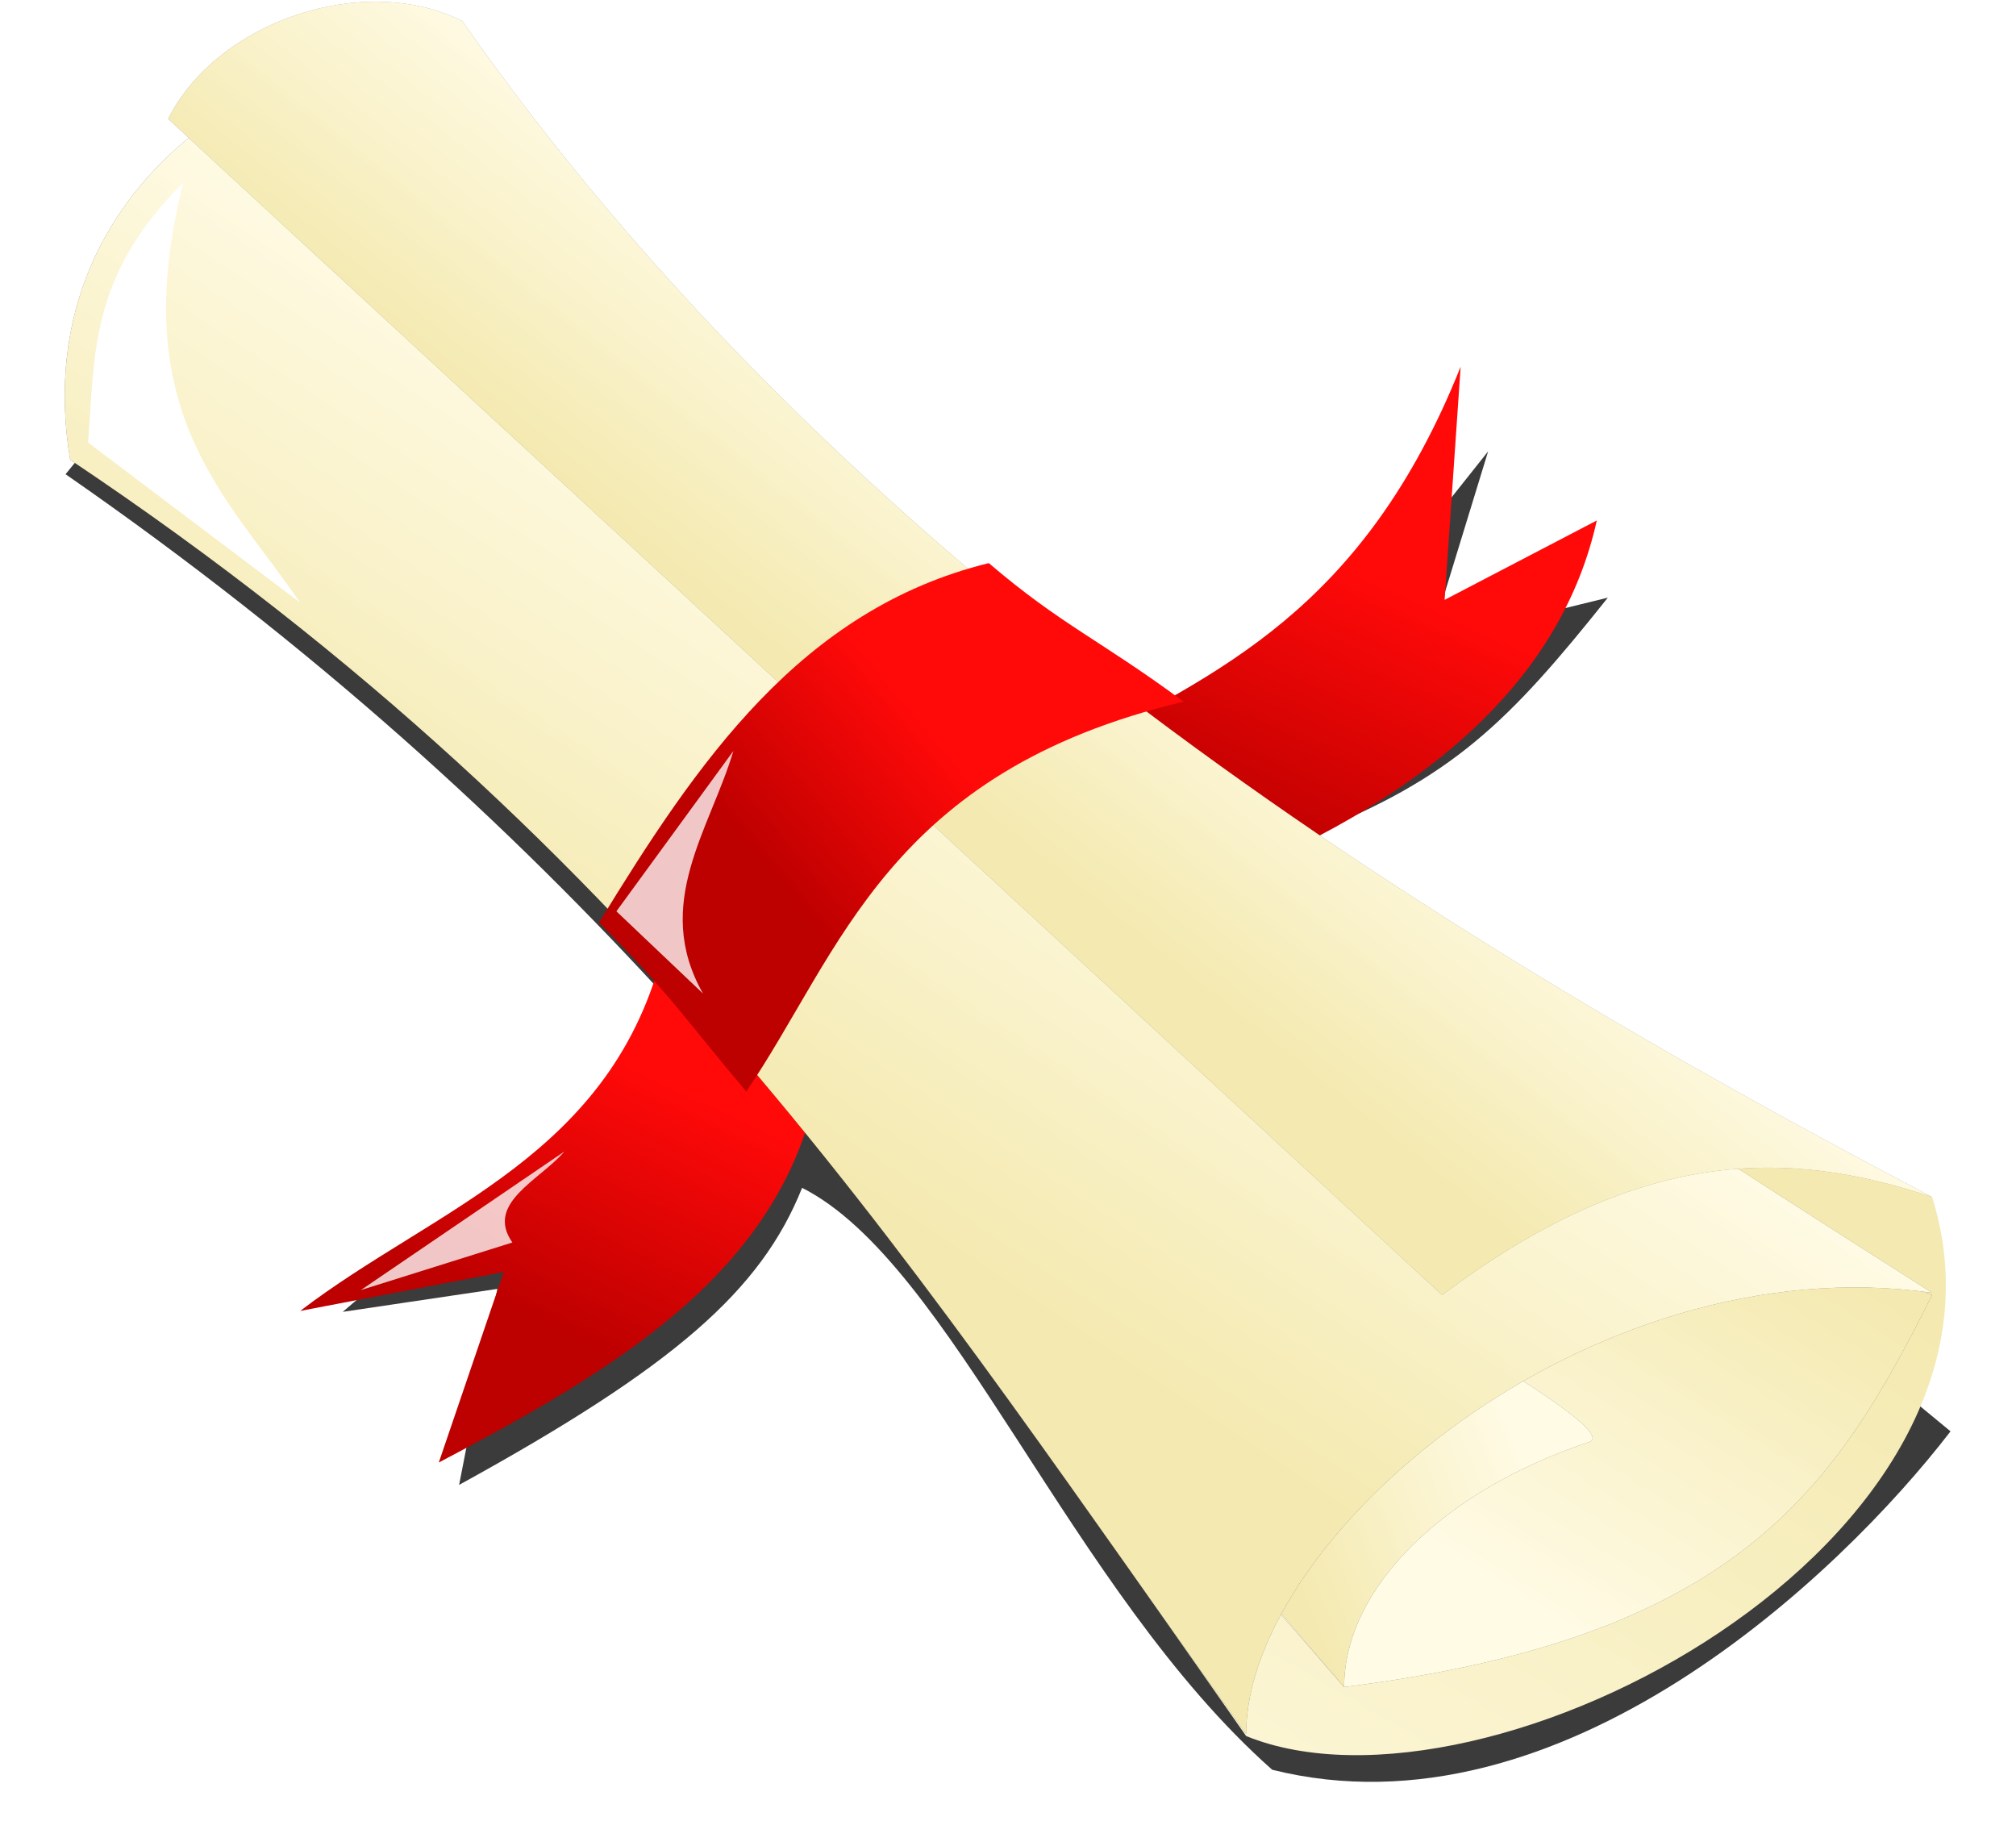
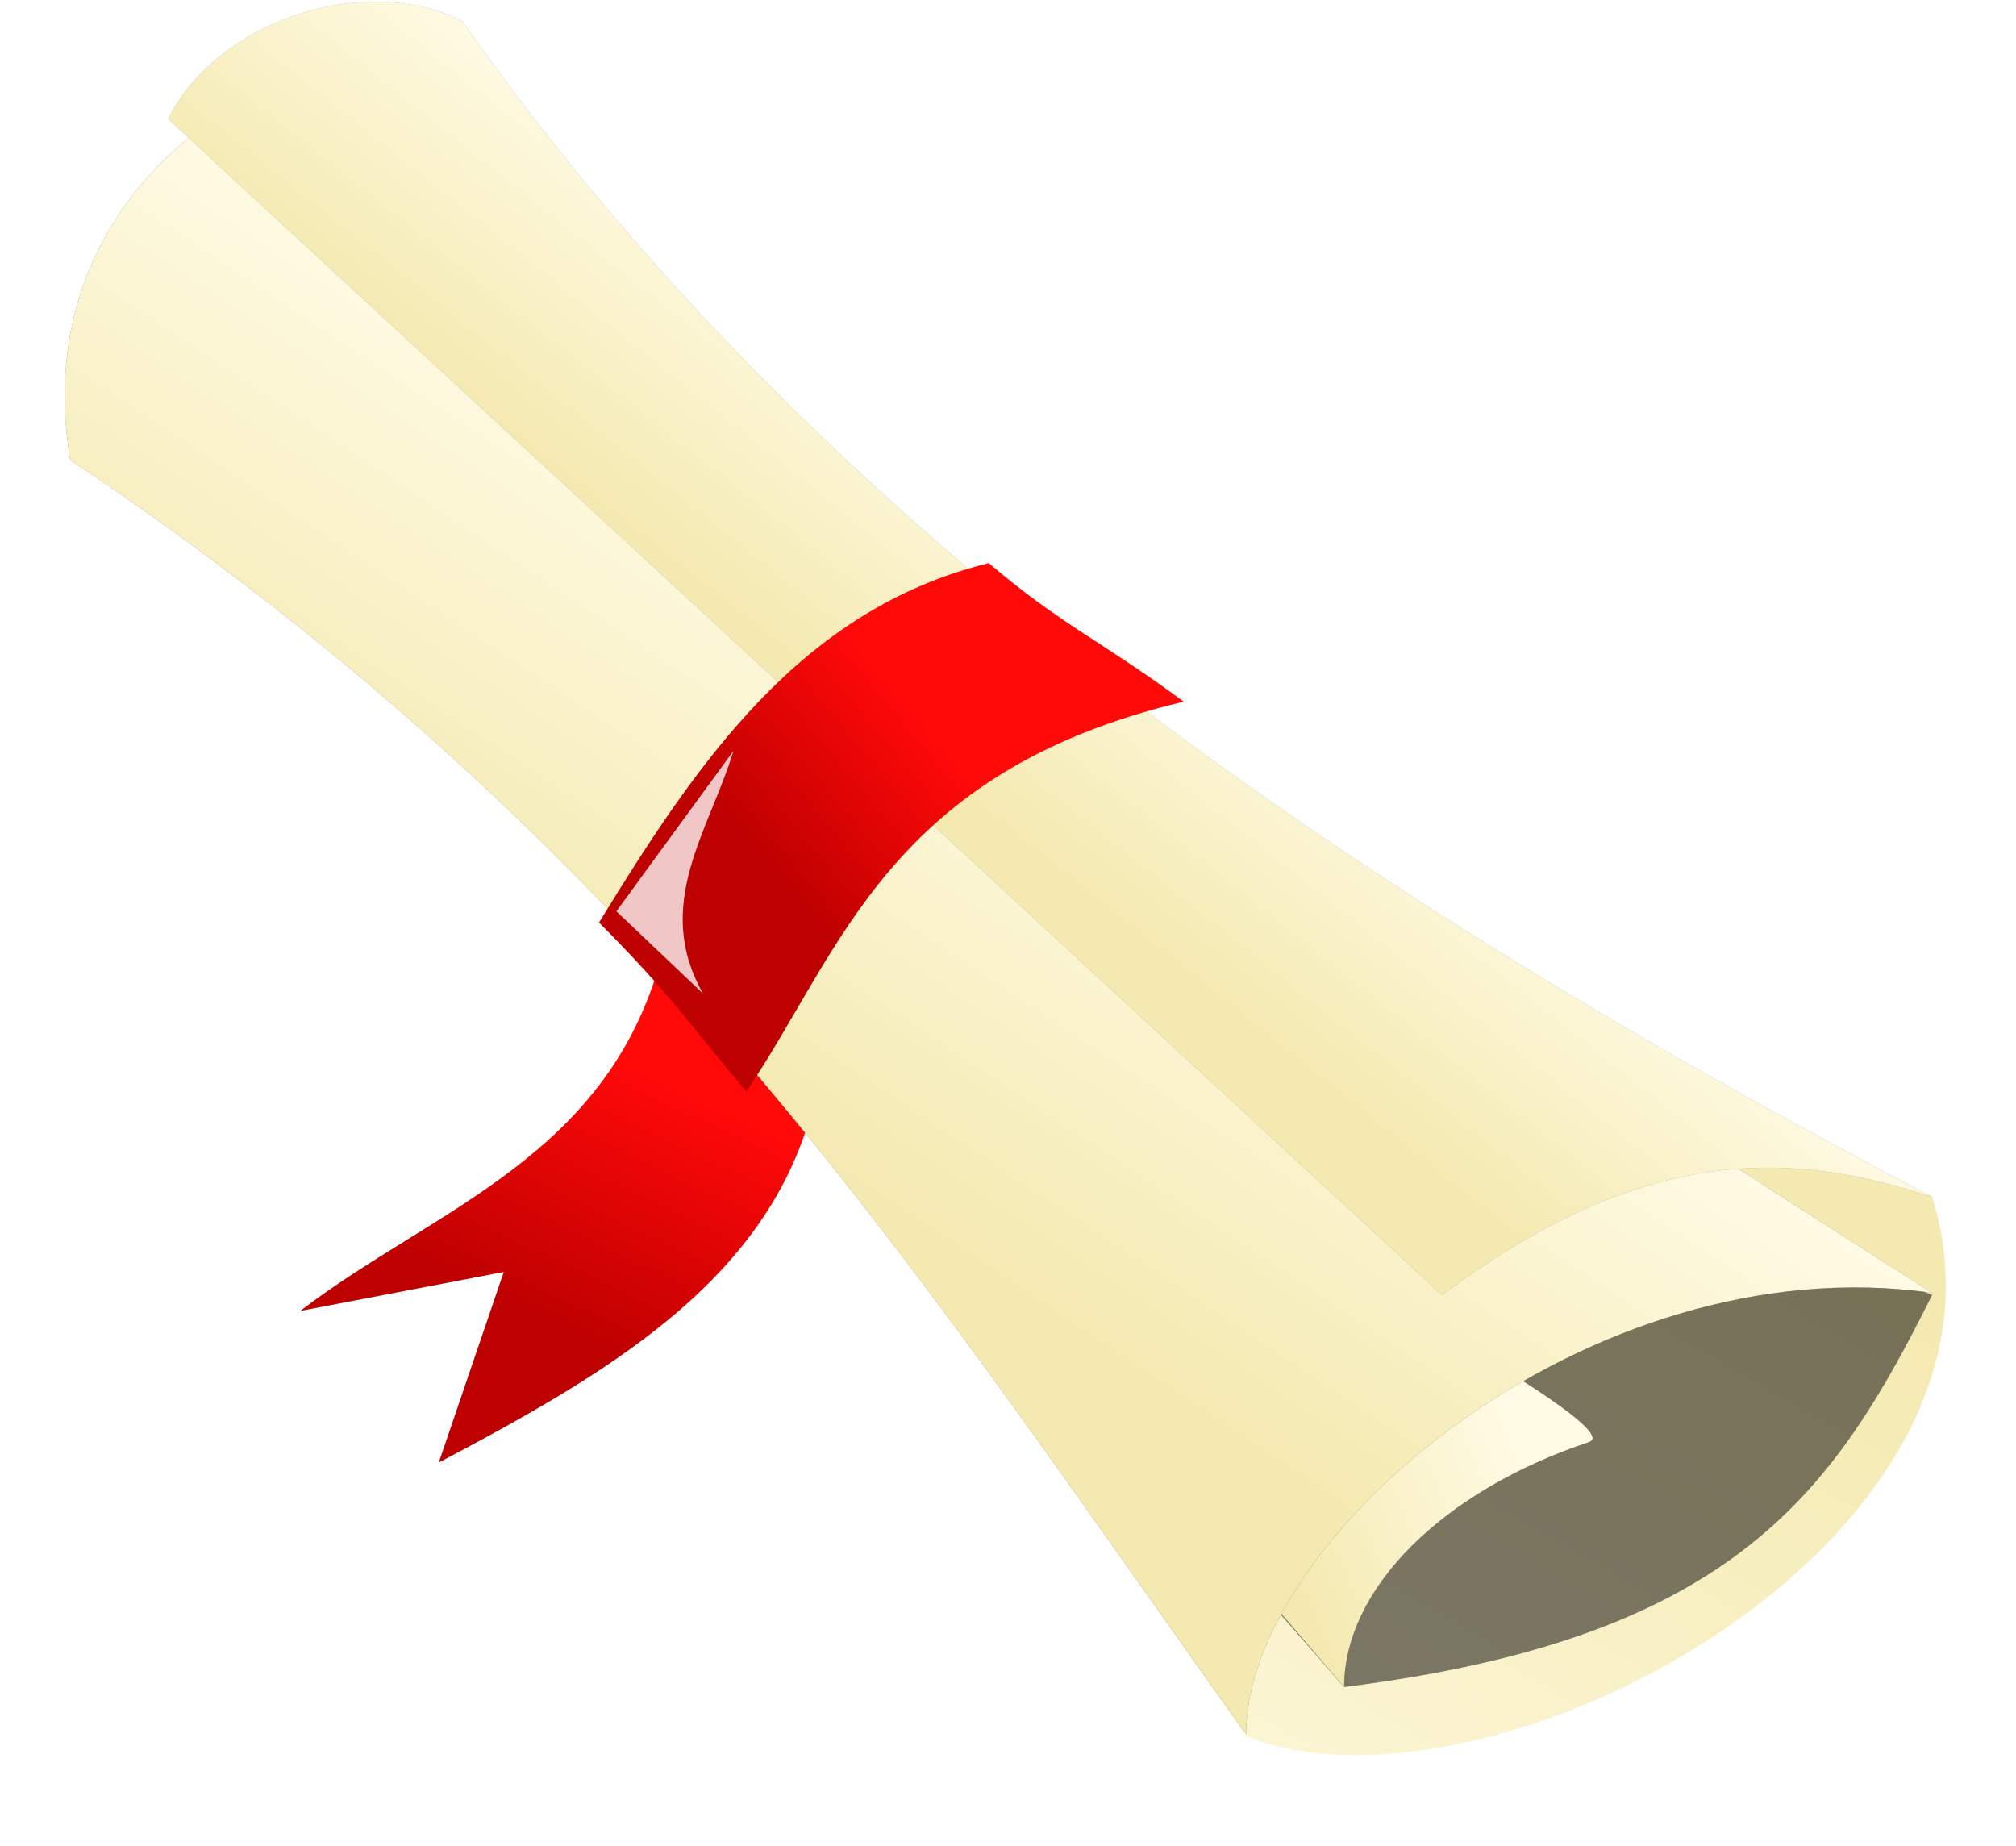
<svg xmlns="http://www.w3.org/2000/svg" xmlns:ns1="http://sodipodi.sourceforge.net/DTD/sodipodi-0.dtd" xmlns:ns2="http://www.inkscape.org/namespaces/inkscape" xmlns:xlink="http://www.w3.org/1999/xlink" viewBox="0 0 400 366.164" version="1.1" id="svg758" ns1:docname="documento-rollo-lazo.svg" width="400" height="366.164" ns2:version="1.2.1 (9c6d41e410, 2022-07-14)" ns2:export-filename="documento-rollo-lazo.png" ns2:export-xdpi="96" ns2:export-ydpi="96">
  <ns1:namedview id="namedview760" pagecolor="#ffffff" bordercolor="#666666" borderopacity="1.0" ns2:showpageshadow="2" ns2:pageopacity="0.0" ns2:pagecheckerboard="0" ns2:deskcolor="#d1d1d1" showgrid="false" ns2:zoom="0.94" ns2:cx="165.95745" ns2:cy="114.89362" ns2:window-width="1366" ns2:window-height="705" ns2:window-x="-8" ns2:window-y="-8" ns2:window-maximized="1" ns2:current-layer="svg758" />
  <defs id="defs722">
    <filter id="o" x="-0.035" y="-0.039" width="1.07" height="1.079">
      <feGaussianBlur stdDeviation=".557" id="feGaussianBlur691" />
    </filter>
    <filter id="b" x="0" y="0" width="1" height="1" />
    <filter id="n" x="-0.231" y="-0.112" width="1.463" height="1.223">
      <feGaussianBlur stdDeviation=".23" id="feGaussianBlur695" />
    </filter>
    <filter id="m" x="-0.133" y="-0.195" width="1.266" height="1.39">
      <feGaussianBlur stdDeviation=".23" id="feGaussianBlur698" />
    </filter>
    <filter id="l" x="-0.244" y="-0.123" width="1.488" height="1.246">
      <feGaussianBlur stdDeviation=".44" id="feGaussianBlur701" />
    </filter>
    <linearGradient id="c">
      <stop stop-color="#bd0000" offset="0" id="stop704" />
      <stop stop-color="#ff0909" offset="1" id="stop706" />
    </linearGradient>
    <linearGradient id="a">
      <stop stop-color="#f4e9b0" offset="0" id="stop709" />
      <stop stop-color="#fffbe5" offset="1" id="stop711" />
    </linearGradient>
    <linearGradient id="k" x1="23" x2="27" y1="1026.9" y2="1021.9" gradientUnits="userSpaceOnUse" xlink:href="#a" />
    <linearGradient id="j" x1="19" x2="25" y1="1033.9" y2="1024.9" gradientUnits="userSpaceOnUse" xlink:href="#a" />
    <linearGradient id="i" x1="40" x2="29" y1="1035.9" y2="1054.9" gradientUnits="userSpaceOnUse" xlink:href="#a" />
    <linearGradient id="h" x1="40" x2="35" y1="1035.9" y2="1043.9" gradientUnits="userSpaceOnUse" xlink:href="#a" />
    <linearGradient id="g" x1="31" x2="36" y1="1043.9" y2="1041.9" gradientUnits="userSpaceOnUse" xlink:href="#a" />
    <linearGradient id="f" x1="19.401" x2="22.76" y1="1028.3" y2="1025.5" gradientUnits="userSpaceOnUse" xlink:href="#c" />
    <linearGradient id="e" x1="15.998" x2="18.385" y1="1038.7" y2="1033.7" gradientUnits="userSpaceOnUse" xlink:href="#c" />
    <linearGradient id="d" x1="31.816" x2="34.24" y1="1029.4" y2="1024.1" gradientUnits="userSpaceOnUse" xlink:href="#c" />
  </defs>
  <g transform="matrix(9.722,0,0,9.722,-44.412,-9833.539)" id="g756">
-     <path transform="translate(0,1004.4)" d="M 11.875,9.438 5.906,16.75 c 5.057,3.506 9.056,7.16 12.438,10.875 -2.089,2.908 -4.505,4.249 -6.781,6.219 l 3.156,-0.469 -0.781,4 c 4.39,-2.413 6.161,-3.964 7,-6.062 3.047,1.538 5.476,8.229 9.594,11.875 5.875,1.469 11.588,-3.969 13.844,-6.906 l -13.781,-11.375 0.719,-0.812 c 2.888,-1.137 4.045,-2.287 6.068,-4.826 l -3.631,0.889 1.188,-3.875 -3.625,4.562 -1,3.812 -18.438,-15.219 z" fill-opacity="0.769" filter="url(#o)" id="path724" />
-     <path d="m 29.615,1029.4 c 4.238,-1.746 6.838,-4.146 7.542,-7.306 l -3.106,1.62 0.327,-4.758 c -1.998,4.996 -4.994,6.251 -7.904,7.83 l 3.141,2.614 z" fill="url(#d)" id="path726" style="fill:url(#d)" />
    <path d="m 18.12,1030.8 c -1.038,4.271 -4.662,5.309 -7.425,7.425 l 4.154,-0.795 -1.326,3.889 c 3.643,-1.924 7.139,-3.951 7.778,-7.955 z" fill="url(#e)" id="path728" style="fill:url(#e)" />
    <path d="m 30,1046.9 c 4.906,1.998 16.197,-3.975 14,-11 l -12,-6 -9,7 z" fill="url(#i)" id="path730" style="fill:url(#i)" />
    <path d="m 44,1037.9 c -2,4 -4,7 -12,8 l -7,-8 7,-5 z" fill-opacity="0.513" filter="url(#b)" id="path732" />
-     <path d="m 44,1037.9 c -2,4 -4,7 -12,8 l -7,-8 7,-5 z" fill="url(#h)" id="path734" style="fill:url(#h)" />
    <path d="m 32,1045.9 c 0,-2 2,-4 5,-5 0.949,-0.316 -8,-5 -8,-5 l -3,3 z" fill-opacity="0.513" filter="url(#b)" id="path736" />
    <path d="m 32,1045.9 c 0,-2 2,-4 5,-5 0.949,-0.316 -8,-5 -8,-5 l -3,3 z" fill="url(#g)" id="path738" style="fill:url(#g)" />
    <path d="m 14.22,1012.6 c -3.22,-0.744 -9.22,2.256 -8.22,8.256 12.039,8.049 17.412,16.835 24,26 0,-4 7,-10 14,-9 -11,-7 -25.313,-16.298 -29.78,-25.256 z" fill-opacity="0.513" filter="url(#b)" id="path740" />
    <path d="m 14.22,1012.6 c -3.22,-0.744 -9.22,2.256 -8.22,8.256 12.039,8.049 17.412,16.835 24,26 0,-4 7,-10 14,-9 -11,-7 -25.313,-16.298 -29.78,-25.256 z" fill="url(#j)" id="path742" style="fill:url(#j)" />
    <path d="m 14,1011.9 c -2,-1 -5,0 -6,2 l 26,24 c 4,-3 7,-3 10,-2 -10.501,-5.499 -22.223,-12.898 -30,-24 z" fill-opacity="0.388" filter="url(#b)" id="path744" />
    <path d="m 14,1011.9 c -2,-1 -5,0 -6,2 l 26,24 c 4,-3 7,-3 10,-2 -10.501,-5.499 -22.223,-12.898 -30,-24 z" fill="url(#k)" id="path746" style="fill:url(#k)" />
    <path d="m 16.794,1030.3 c 1.468,1.473 1.758,1.974 3.005,3.447 1.937,-2.849 2.881,-6.52 8.927,-7.955 -1.715,-1.267 -2.496,-1.562 -3.978,-2.828 -3.849,0.949 -5.956,4.075 -7.955,7.336 z" fill="url(#f)" id="path748" style="fill:url(#f)" />
-     <path d="m 8.309,1015.2 c -1.951,1.931 -1.801,3.599 -1.944,5.303 l 4.331,3.27 c -1.512,-2.201 -3.572,-3.9 -2.386,-8.574 z" fill="#ffffff" filter="url(#l)" id="path750" />
    <path d="m 19.534,1026.8 -2.386,3.27 1.768,1.679 c -1.036,-1.827 0.137,-3.339 0.619,-4.95 z" fill="#ffffff" fill-opacity="0.777" filter="url(#n)" id="path752" />
-     <path d="m 11.932,1037.8 4.154,-2.828 c -0.505,0.588 -1.622,1.054 -1.061,1.856 l -3.094,0.972 z" fill="#ffffff" fill-opacity="0.777" filter="url(#m)" id="path754" />
  </g>
</svg>